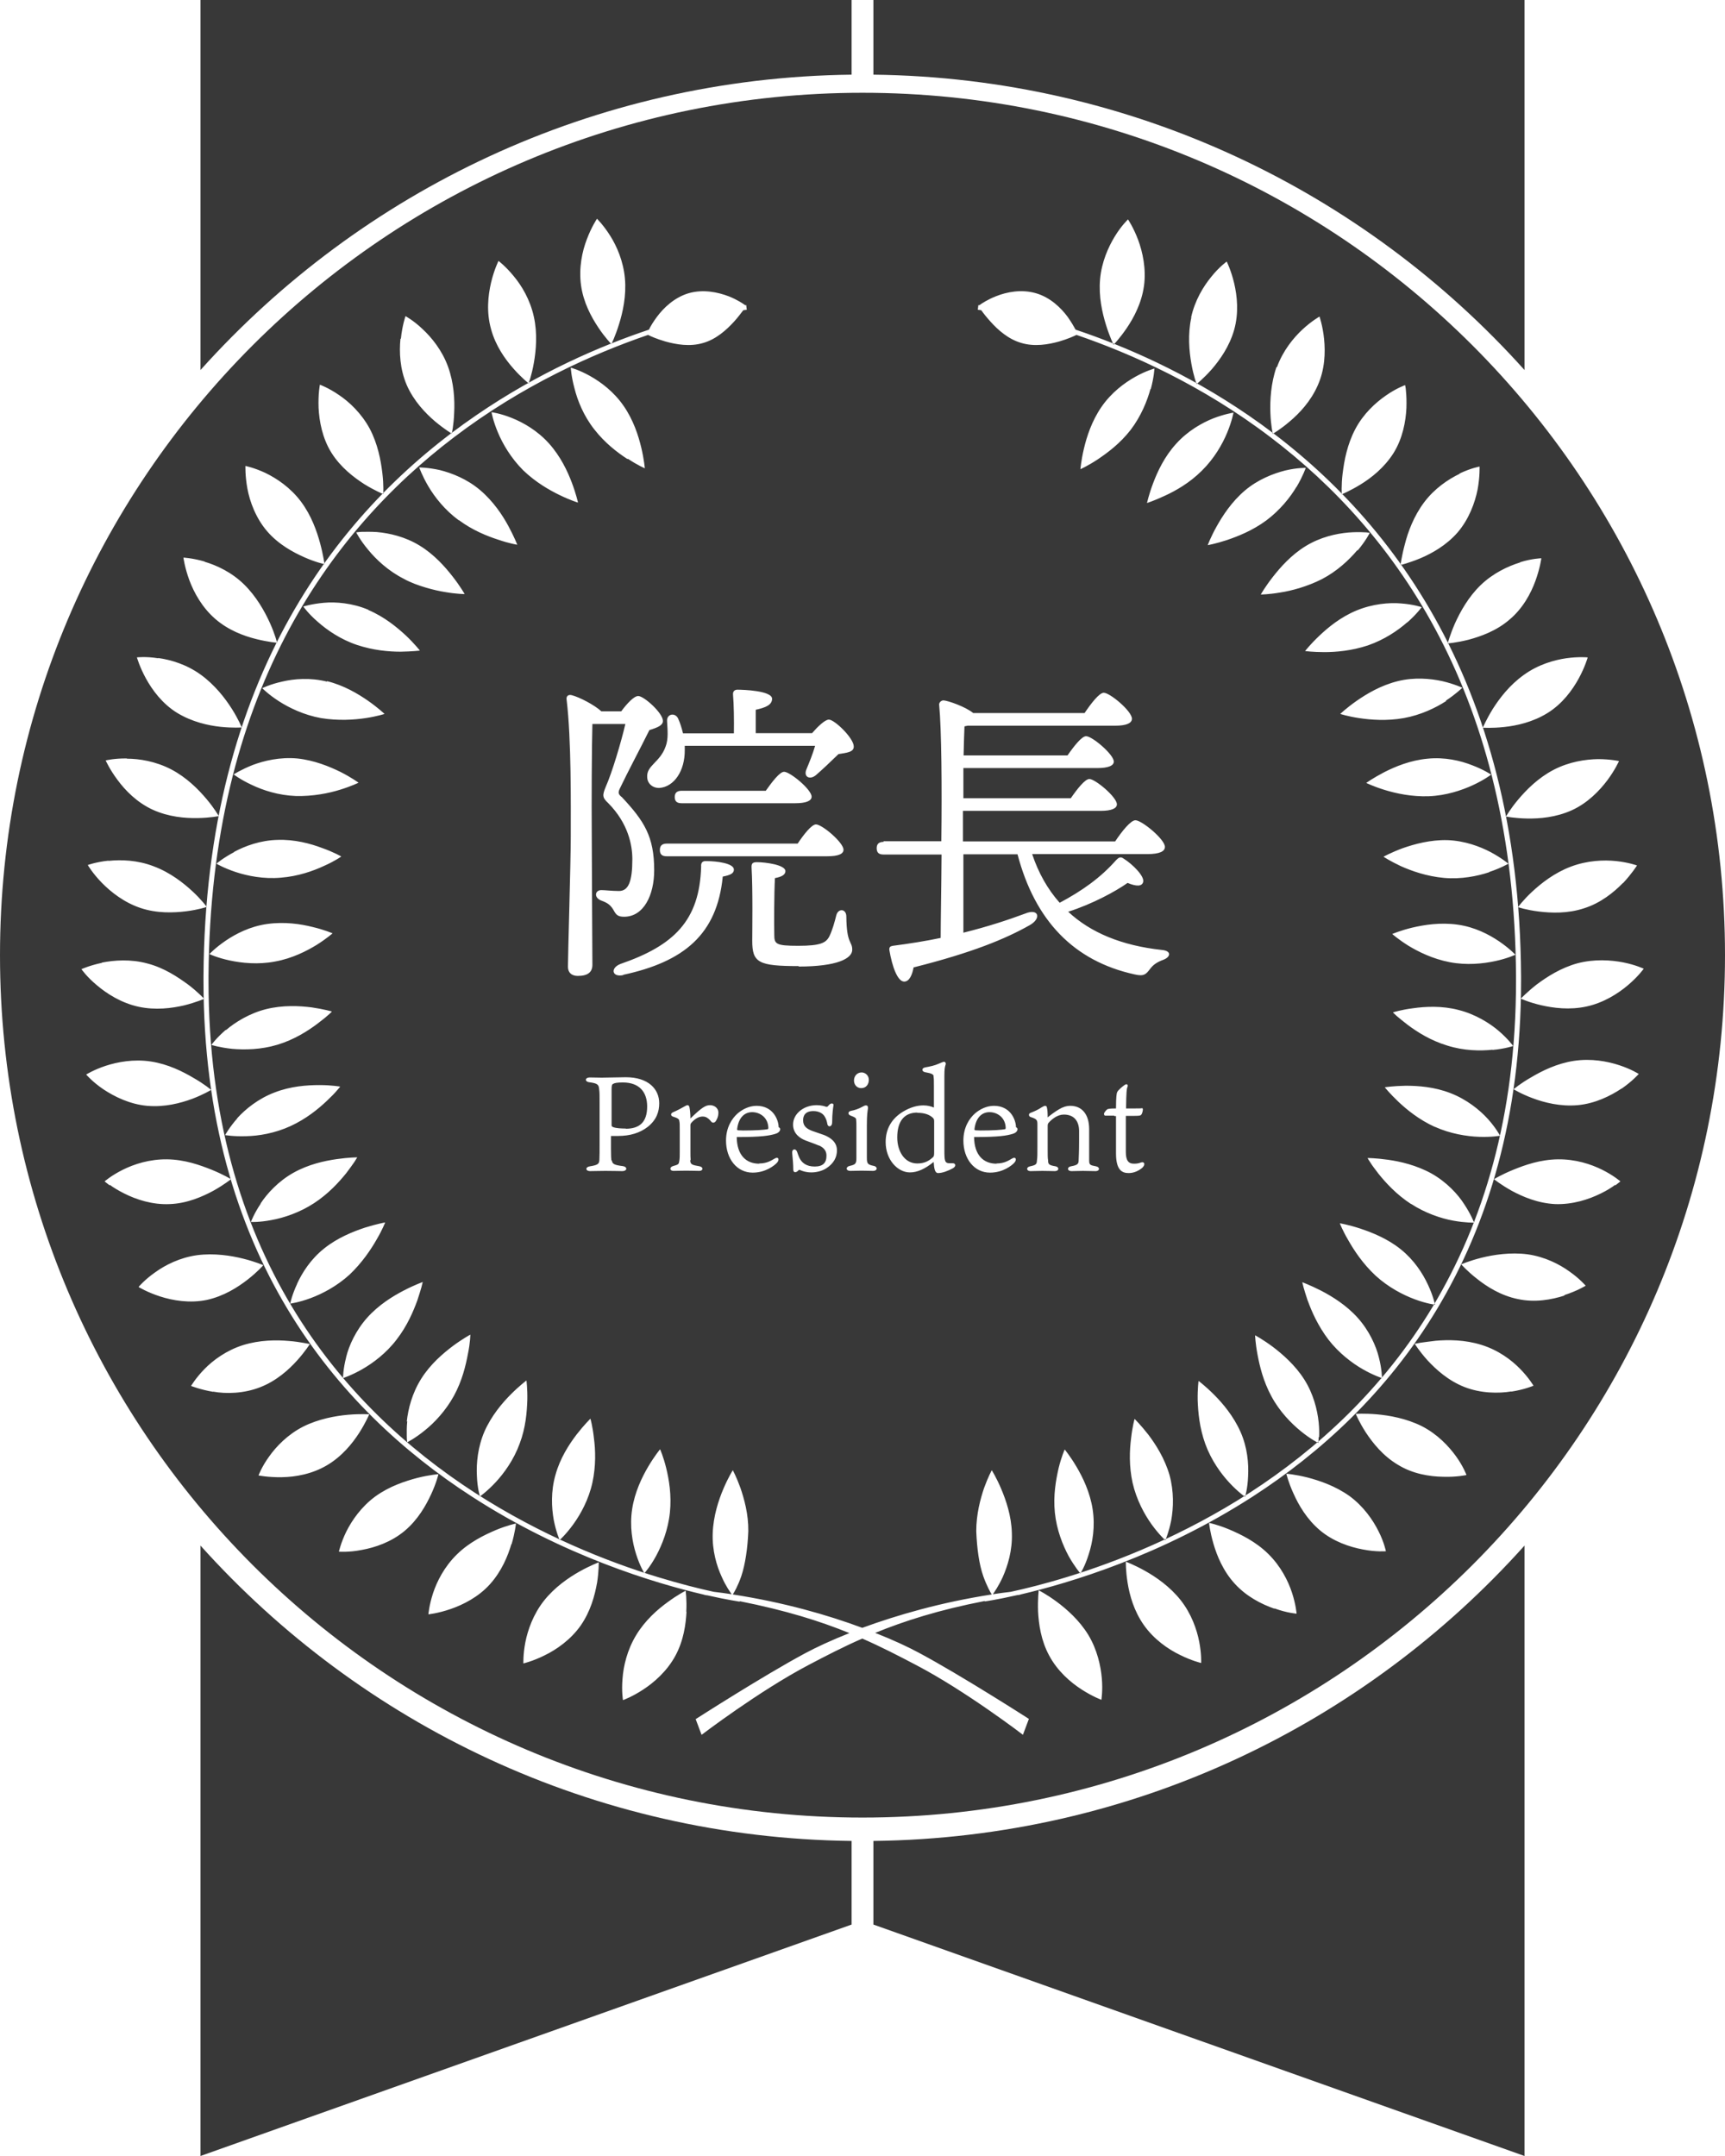
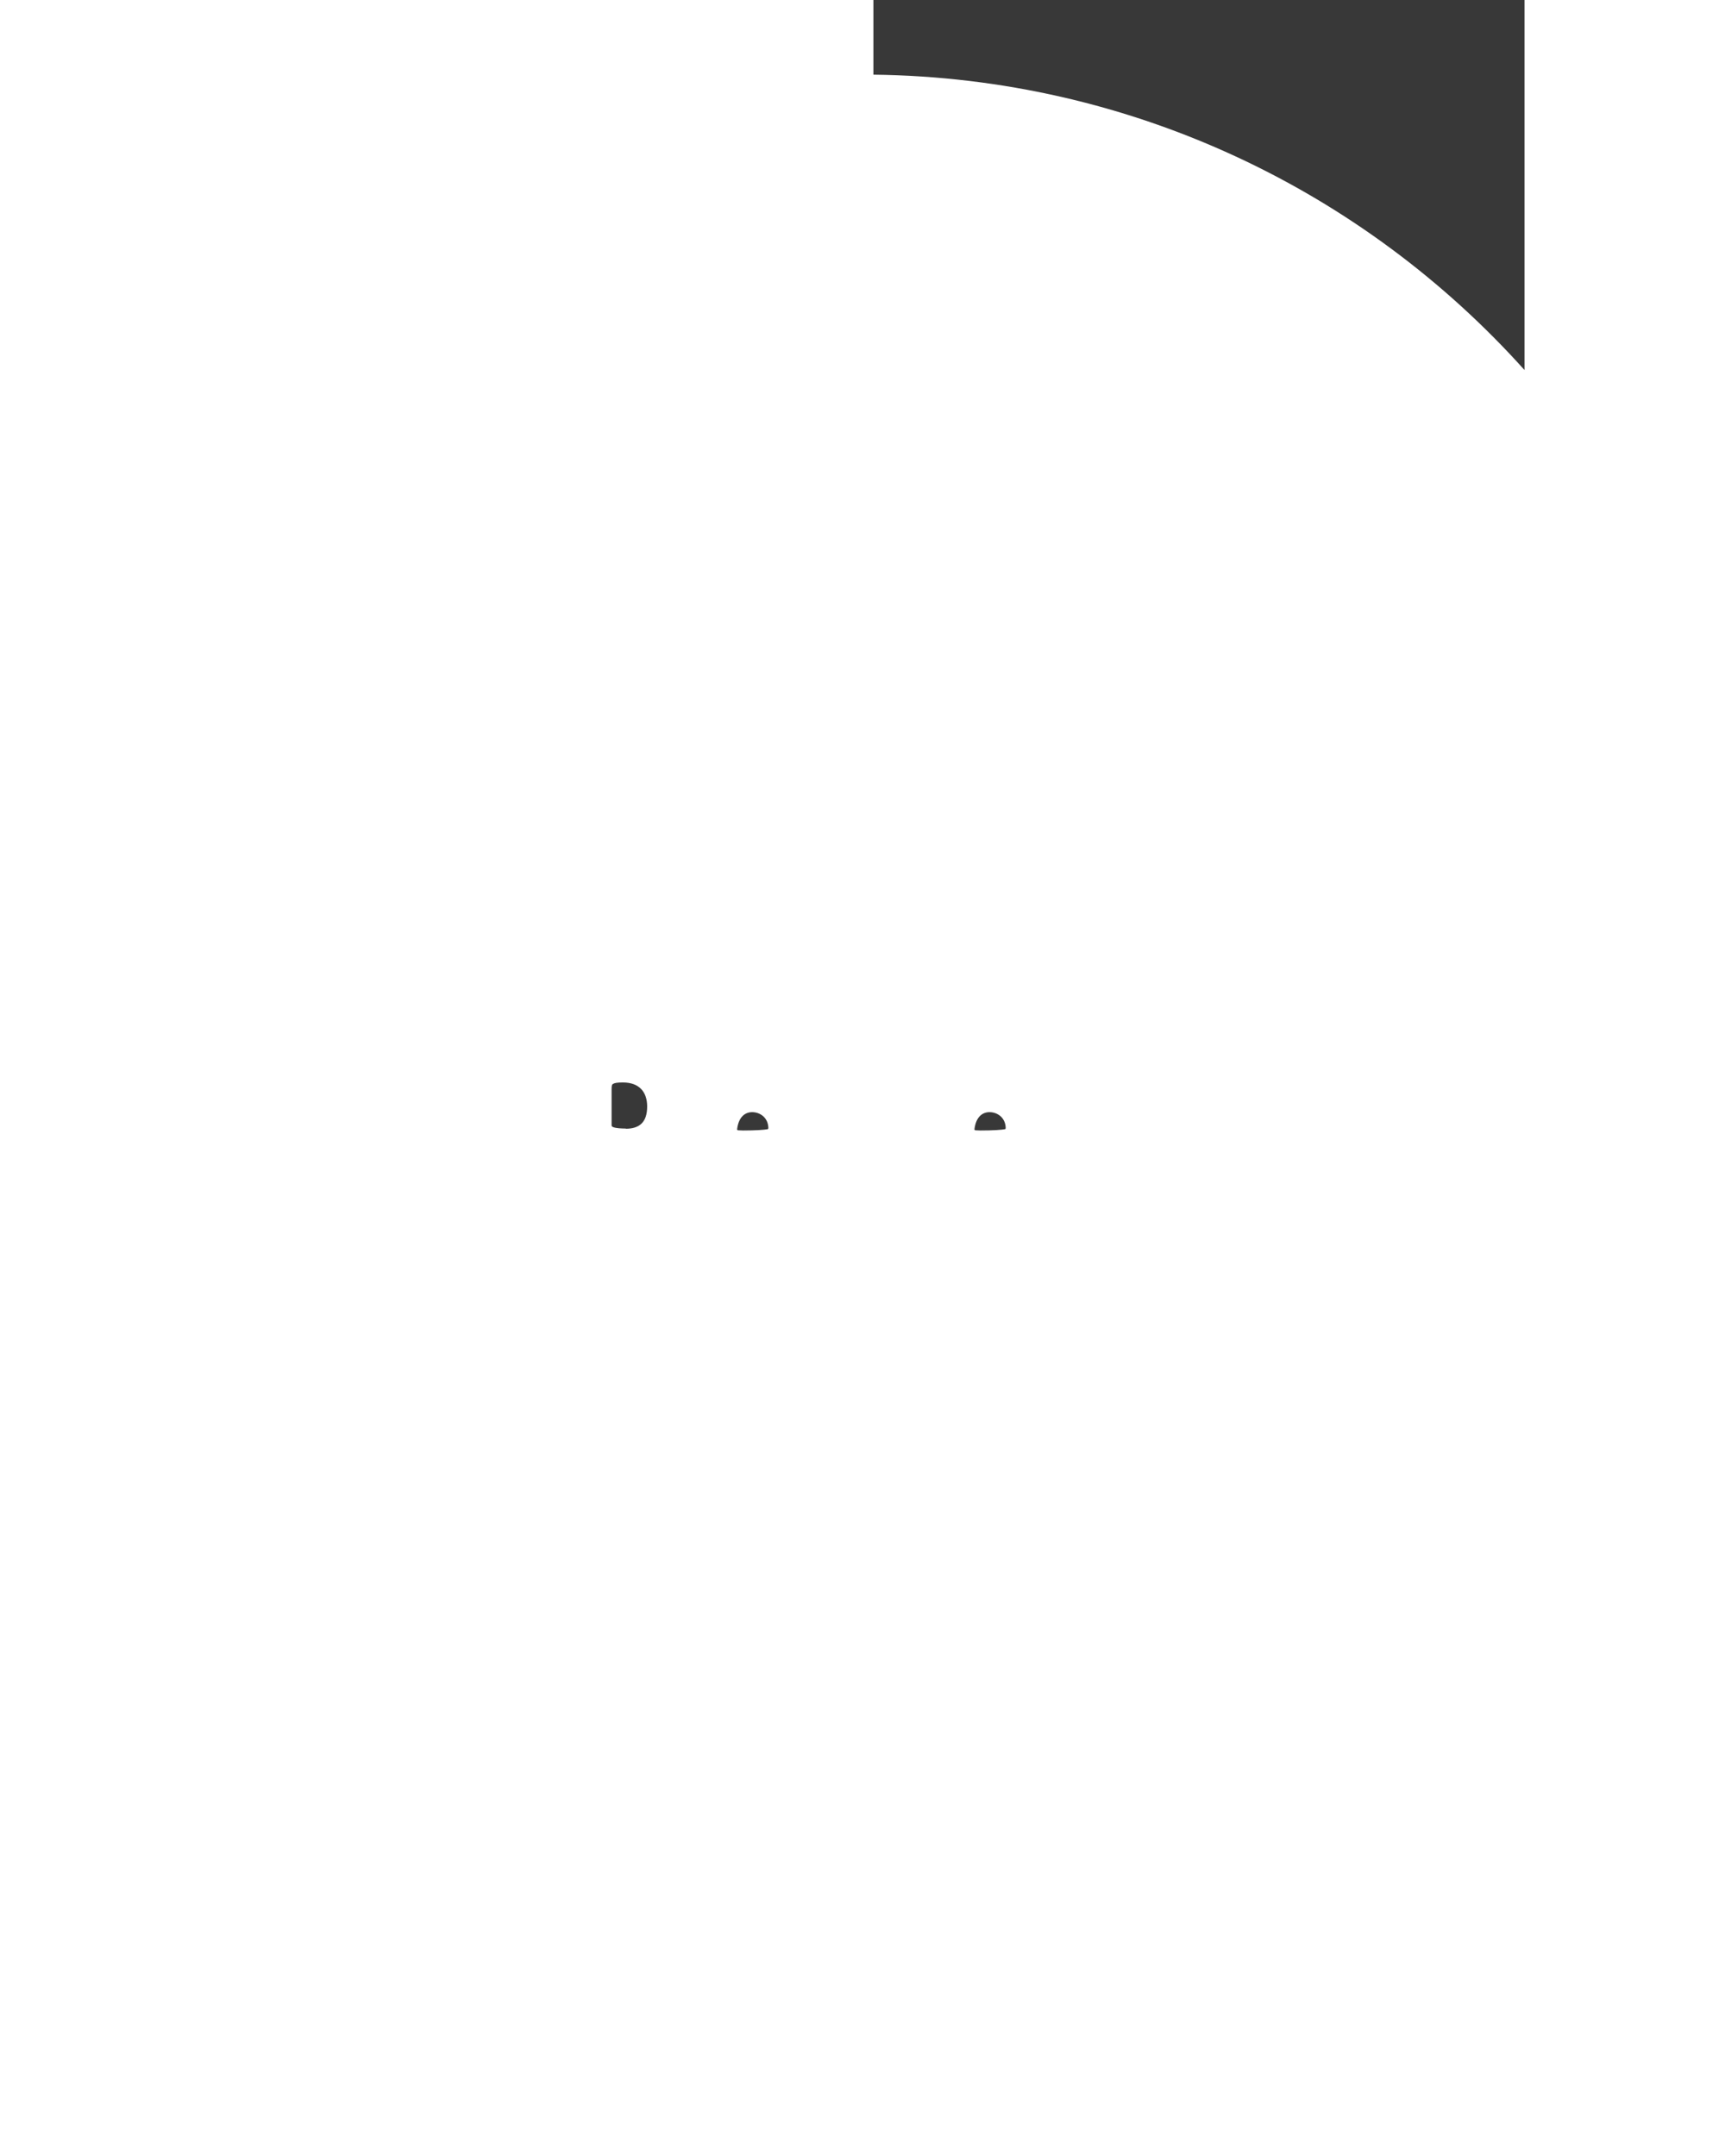
<svg xmlns="http://www.w3.org/2000/svg" width="76" height="95" viewBox="0 0 76 95" fill="none">
  <g clip-path="url(#clip0_15923_970)">
-     <path d="M38.48 81.118V84.802L67.168 95V68.102C60.097 75.99 49.88 80.983 38.48 81.118Z" fill="#383838" />
    <path d="M67.168 16.306V0H38.48V3.29C49.871 3.425 60.097 8.427 67.168 16.306Z" fill="#383838" />
-     <path d="M8.832 68.102V95L37.52 84.802V81.118C26.129 80.983 15.903 75.981 8.832 68.102Z" fill="#383838" />
-     <path d="M37.52 3.29V0H8.832V16.306C15.903 8.418 26.129 3.425 37.52 3.29Z" fill="#383838" />
    <path d="M27.561 49.736C28.167 49.736 28.513 49.457 28.513 48.755C28.513 48.13 28.177 47.697 27.446 47.697C27.195 47.697 27.08 47.716 27.003 47.764C26.955 47.793 26.945 47.851 26.945 48.024V49.563C26.945 49.621 26.955 49.64 27.003 49.659C27.128 49.717 27.398 49.727 27.571 49.727L27.561 49.736Z" fill="#383838" />
-     <path d="M40.416 49.024C39.849 49.024 39.531 49.39 39.531 50.121C39.531 50.727 39.849 51.266 40.416 51.266C40.734 51.266 40.936 51.151 41.119 50.977C41.148 50.939 41.157 50.891 41.157 50.775V49.409C41.157 49.332 41.148 49.294 41.08 49.236C40.955 49.13 40.763 49.034 40.416 49.034V49.024Z" fill="#383838" />
    <path d="M43.597 49.005C43.28 49.005 43.001 49.217 42.934 49.746C42.934 49.785 42.934 49.794 42.972 49.804C43.011 49.804 43.126 49.813 43.193 49.813C43.751 49.813 44.136 49.785 44.28 49.756C44.309 49.746 44.309 49.717 44.309 49.688C44.29 49.227 43.925 49.005 43.597 49.005Z" fill="#383838" />
    <path d="M33.14 49.005C32.823 49.005 32.544 49.217 32.477 49.746C32.477 49.785 32.477 49.794 32.515 49.804C32.553 49.804 32.669 49.813 32.736 49.813C33.294 49.813 33.679 49.785 33.823 49.756C33.852 49.746 33.852 49.717 33.852 49.688C33.833 49.227 33.468 49.005 33.14 49.005Z" fill="#383838" />
-     <path d="M38 4.088C17.009 4.088 0 21.107 0 42.088C0 63.07 17.009 80.088 38 80.088C58.991 80.088 76 63.08 76 42.088C76 21.097 58.991 4.088 38 4.088ZM72.412 42.694C72.412 42.694 72.181 43.022 71.729 43.406C71.286 43.782 70.651 44.186 69.901 44.349C69.15 44.513 68.429 44.416 67.89 44.291C67.351 44.166 67.005 44.003 67.005 44.003C67.005 44.003 67.265 43.724 67.707 43.377C68.159 43.041 68.766 42.646 69.506 42.444C70.247 42.252 70.969 42.3 71.517 42.406C72.056 42.512 72.421 42.685 72.421 42.685L72.412 42.694ZM71.507 38.904C71.103 39.318 70.526 39.789 69.795 40.02C69.073 40.261 68.342 40.232 67.794 40.164C67.246 40.097 66.88 39.972 66.88 39.972C66.88 39.972 67.101 39.664 67.505 39.289C67.909 38.914 68.496 38.452 69.218 38.183C69.939 37.913 70.661 37.884 71.209 37.942C71.757 38 72.123 38.135 72.123 38.135C72.123 38.135 71.902 38.49 71.507 38.914V38.904ZM71.334 33.526C71.334 33.526 71.161 33.921 70.815 34.383C70.468 34.844 69.949 35.383 69.256 35.7C68.554 36.018 67.832 36.076 67.284 36.066C66.736 36.056 66.351 35.98 66.351 35.98C66.351 35.98 66.534 35.652 66.89 35.229C67.246 34.806 67.765 34.277 68.448 33.921C69.131 33.565 69.853 33.459 70.401 33.449C70.949 33.449 71.334 33.536 71.334 33.536V33.526ZM69.949 28.976C69.949 28.976 69.833 29.39 69.554 29.899C69.275 30.409 68.833 31.015 68.179 31.419C67.525 31.824 66.813 31.977 66.264 32.035C65.716 32.093 65.331 32.064 65.331 32.064C65.331 32.064 65.475 31.718 65.764 31.246C66.062 30.775 66.505 30.188 67.14 29.736C67.765 29.284 68.467 29.082 69.006 29.005C69.554 28.928 69.939 28.966 69.939 28.966L69.949 28.976ZM66.976 24.772C67.505 24.608 67.909 24.599 67.909 24.599C67.909 24.599 67.852 25.032 67.65 25.59C67.448 26.148 67.092 26.811 66.505 27.302C65.928 27.802 65.235 28.043 64.706 28.187C64.167 28.322 63.782 28.351 63.782 28.351C63.782 28.351 63.879 27.985 64.1 27.475C64.331 26.965 64.687 26.311 65.235 25.782C65.783 25.253 66.447 24.945 66.976 24.782V24.772ZM64.302 20.866C64.802 20.626 65.187 20.558 65.187 20.558C65.187 20.558 65.206 20.991 65.1 21.568C64.985 22.146 64.725 22.867 64.225 23.454C63.725 24.031 63.08 24.387 62.58 24.599C62.07 24.81 61.704 24.897 61.704 24.897C61.704 24.897 61.752 24.512 61.897 23.973C62.031 23.444 62.282 22.752 62.743 22.136C63.205 21.52 63.811 21.116 64.311 20.876L64.302 20.866ZM59.155 20.857C59.222 20.299 59.357 19.577 59.713 18.904C60.069 18.23 60.608 17.739 61.069 17.422C61.522 17.105 61.906 16.97 61.906 16.97C61.906 16.97 61.935 17.076 61.945 17.249C61.964 17.432 61.974 17.682 61.964 17.98C61.935 18.567 61.8 19.317 61.397 19.962C60.992 20.606 60.415 21.058 59.944 21.347C59.472 21.636 59.117 21.78 59.117 21.78C59.117 21.78 59.088 21.405 59.155 20.847V20.857ZM56.259 16.181C56.519 15.46 56.981 14.892 57.385 14.517C57.789 14.142 58.135 13.949 58.135 13.949C58.135 13.949 58.279 14.363 58.337 14.94C58.395 15.527 58.376 16.268 58.058 16.98C57.75 17.682 57.25 18.211 56.827 18.567C56.413 18.923 56.077 19.115 56.077 19.115C56.077 19.115 55.99 18.75 55.971 18.192C55.951 17.643 55.99 16.893 56.24 16.171L56.259 16.181ZM52.478 13.988C52.642 13.237 53.017 12.621 53.373 12.189C53.719 11.756 54.047 11.525 54.047 11.525C54.047 11.525 54.239 11.91 54.374 12.477C54.508 13.045 54.585 13.786 54.374 14.536C54.162 15.277 53.739 15.864 53.383 16.277C53.017 16.691 52.719 16.922 52.719 16.922C52.719 16.922 52.584 16.566 52.488 16.017C52.392 15.469 52.325 14.728 52.488 13.988H52.478ZM48.467 12.304C48.534 11.544 48.832 10.88 49.121 10.409C49.41 9.937 49.698 9.668 49.698 9.668C49.698 9.668 49.939 10.024 50.141 10.563C50.343 11.101 50.506 11.852 50.401 12.602C50.295 13.362 49.948 14.007 49.641 14.459C49.333 14.911 49.063 15.19 49.063 15.19C49.063 15.19 48.89 14.844 48.727 14.315C48.563 13.786 48.4 13.064 48.467 12.304ZM38.923 37.067H41.473C41.502 34.71 41.483 32.131 41.377 31.054C41.367 30.958 41.463 30.861 41.569 30.861C41.761 30.871 42.541 31.14 42.877 31.419H47.784C48.063 31.006 48.428 30.525 48.63 30.525C48.9 30.525 49.871 31.333 49.871 31.67C49.871 31.862 49.631 31.977 49.131 31.977H42.627L42.493 32.006C42.483 32.276 42.464 32.747 42.454 33.286H47.033C47.312 32.882 47.659 32.439 47.851 32.439C48.12 32.439 49.063 33.238 49.073 33.555C49.073 33.738 48.832 33.844 48.332 33.844H42.445V35.171H47.178C47.457 34.767 47.803 34.325 47.995 34.325C48.255 34.325 49.208 35.123 49.208 35.441C49.208 35.624 48.967 35.729 48.486 35.729H42.425V37.076H49.131C49.419 36.643 49.814 36.143 50.025 36.143C50.304 36.143 51.324 36.98 51.324 37.317C51.324 37.509 51.103 37.634 50.545 37.634H45.475C45.754 38.471 46.158 39.183 46.687 39.779C47.659 39.26 48.486 38.683 49.179 37.894C49.275 37.798 49.361 37.73 49.496 37.827C49.9 38.077 50.449 38.625 50.362 38.875C50.304 39.058 50.073 39.068 49.679 38.904C49.15 39.279 48.12 39.837 47.062 40.174C48.053 41.097 49.419 41.665 51.189 41.858C51.622 41.896 51.584 42.165 51.257 42.29C50.939 42.406 50.795 42.531 50.67 42.694C50.487 42.935 50.401 43.031 49.987 42.935C47.312 42.348 45.6 40.568 44.83 37.644H42.445V41.097C43.532 40.828 44.426 40.53 45.177 40.251C45.764 40.01 45.898 40.472 45.359 40.77C44.301 41.367 42.849 41.973 40.251 42.627C40.193 42.945 40.068 43.252 39.837 43.252C39.549 43.252 39.308 42.608 39.183 41.858C39.174 41.732 39.222 41.694 39.337 41.675C40.088 41.578 40.8 41.463 41.444 41.328C41.444 40.617 41.473 39.221 41.483 37.653H38.933C38.75 37.653 38.625 37.596 38.625 37.374C38.625 37.163 38.75 37.096 38.933 37.096L38.923 37.067ZM57.616 57.317C57.539 57.077 57.471 56.875 57.433 56.73C57.394 56.586 57.375 56.499 57.375 56.499C57.375 56.499 57.721 56.625 58.212 56.875C58.693 57.125 59.319 57.51 59.819 58.068C60.319 58.626 60.627 59.299 60.752 59.819C60.887 60.338 60.887 60.723 60.887 60.723C60.887 60.723 60.521 60.607 60.05 60.338C59.578 60.069 58.991 59.626 58.53 59.03C58.068 58.424 57.789 57.789 57.616 57.308V57.317ZM58.097 63.32C58.097 63.484 58.078 63.58 58.078 63.58C58.078 63.58 57.731 63.407 57.308 63.06C56.885 62.714 56.375 62.195 56.019 61.531C55.653 60.858 55.499 60.194 55.403 59.684C55.307 59.174 55.297 58.837 55.297 58.837C55.297 58.837 55.624 59.01 56.067 59.337C56.5 59.665 57.058 60.146 57.462 60.781C57.866 61.416 58.039 62.118 58.097 62.666C58.126 62.945 58.126 63.166 58.116 63.33L58.097 63.32ZM60.598 56.201C60.05 55.691 59.655 55.095 59.405 54.652C59.145 54.21 59.03 53.902 59.03 53.902C59.03 53.902 59.395 53.96 59.925 54.133C60.444 54.306 61.127 54.575 61.714 55.047C62.301 55.518 62.686 56.115 62.916 56.615C63.147 57.106 63.224 57.49 63.224 57.49C63.224 57.49 62.84 57.442 62.33 57.25C61.81 57.057 61.166 56.721 60.608 56.211L60.598 56.201ZM62.157 53.046C61.522 52.632 61.05 52.113 60.733 51.718C60.579 51.516 60.454 51.353 60.377 51.228C60.29 51.103 60.252 51.026 60.252 51.026C60.252 51.026 60.617 51.026 61.156 51.103C61.695 51.179 62.407 51.343 63.07 51.709C63.734 52.084 64.234 52.623 64.513 53.065C64.812 53.517 64.946 53.873 64.946 53.873C64.946 53.873 64.561 53.883 64.032 53.787C63.494 53.69 62.801 53.459 62.166 53.046H62.157ZM63.205 49.65C62.512 49.332 61.974 48.89 61.608 48.544C61.425 48.37 61.271 48.207 61.166 48.091C61.06 47.976 61.012 47.909 61.012 47.909C61.012 47.909 61.377 47.851 61.926 47.841C62.474 47.841 63.195 47.889 63.907 48.168C64.61 48.438 65.187 48.9 65.552 49.304C65.908 49.698 66.091 50.044 66.091 50.044C66.091 50.044 65.716 50.112 65.168 50.092C64.619 50.073 63.898 49.958 63.215 49.65H63.205ZM65.764 46.254C65.216 46.312 64.494 46.302 63.763 46.071C63.032 45.85 62.445 45.475 62.031 45.167C61.829 45.013 61.656 44.869 61.541 44.772C61.425 44.667 61.368 44.609 61.368 44.609C61.368 44.609 61.724 44.493 62.262 44.426C62.801 44.349 63.532 44.311 64.263 44.503C64.994 44.686 65.629 45.08 66.033 45.427C66.438 45.773 66.668 46.09 66.668 46.09C66.668 46.09 66.303 46.215 65.754 46.264L65.764 46.254ZM65.879 42.348C65.341 42.464 64.619 42.541 63.869 42.396C63.118 42.252 62.483 41.934 62.041 41.665C61.599 41.386 61.339 41.155 61.339 41.155C61.339 41.155 61.695 41.001 62.214 40.876C62.743 40.751 63.455 40.636 64.215 40.742C64.975 40.847 65.6 41.175 66.053 41.482C66.505 41.79 66.765 42.069 66.765 42.069C66.765 42.069 66.418 42.233 65.879 42.348ZM65.61 38.433C65.091 38.606 64.379 38.75 63.619 38.683C62.859 38.615 62.185 38.375 61.714 38.163C61.242 37.942 60.954 37.75 60.954 37.75C60.954 37.75 61.281 37.567 61.8 37.374C62.32 37.192 63.022 36.999 63.773 37.019C64.533 37.047 65.197 37.297 65.677 37.548C66.159 37.807 66.457 38.057 66.457 38.057C66.457 38.057 66.13 38.25 65.61 38.423V38.433ZM64.898 34.594C64.398 34.825 63.705 35.056 62.955 35.085C62.205 35.114 61.502 34.96 61.002 34.806C60.502 34.652 60.194 34.498 60.194 34.498C60.194 34.498 60.502 34.277 60.983 34.027C61.473 33.776 62.147 33.498 62.897 33.43C63.648 33.353 64.35 33.517 64.86 33.719C65.37 33.911 65.697 34.132 65.697 34.132C65.697 34.132 65.398 34.363 64.898 34.594ZM63.715 30.89C63.253 31.189 62.599 31.506 61.849 31.641C61.098 31.776 60.386 31.718 59.877 31.641C59.367 31.564 59.049 31.458 59.049 31.458C59.049 31.458 59.319 31.198 59.771 30.881C60.213 30.573 60.839 30.198 61.579 30.015C62.31 29.832 63.022 29.899 63.551 30.015C64.081 30.14 64.427 30.304 64.427 30.304C64.427 30.304 64.157 30.573 63.705 30.871L63.715 30.89ZM62.002 27.418C61.589 27.783 60.992 28.187 60.271 28.437C59.549 28.678 58.847 28.735 58.347 28.735C57.847 28.735 57.5 28.687 57.5 28.687C57.5 28.687 57.721 28.399 58.116 28.024C58.51 27.648 59.068 27.187 59.771 26.898C60.473 26.609 61.204 26.542 61.733 26.59C62.272 26.629 62.638 26.754 62.638 26.754C62.638 26.754 62.416 27.061 62.002 27.427V27.418ZM59.8 24.243C59.444 24.666 58.914 25.166 58.251 25.513C57.914 25.686 57.577 25.811 57.269 25.907C56.952 26.003 56.654 26.071 56.394 26.109C55.884 26.196 55.547 26.196 55.547 26.196C55.547 26.196 55.73 25.869 56.067 25.436C56.404 25.003 56.885 24.454 57.529 24.06C58.174 23.666 58.866 23.512 59.415 23.464C59.684 23.444 59.915 23.444 60.088 23.454C60.252 23.454 60.348 23.483 60.348 23.483C60.348 23.483 60.175 23.829 59.819 24.252L59.8 24.243ZM57.125 21.443C56.846 21.915 56.394 22.482 55.788 22.934C55.172 23.387 54.528 23.637 54.047 23.8C53.546 23.964 53.21 24.021 53.21 24.021C53.21 24.021 53.335 23.675 53.604 23.194C53.873 22.713 54.268 22.107 54.845 21.616C55.422 21.126 56.096 20.866 56.625 20.731C57.154 20.606 57.529 20.616 57.529 20.616C57.529 20.616 57.404 20.982 57.125 21.453V21.443ZM54.989 65.042C54.97 65.591 54.855 65.956 54.855 65.956C54.855 65.956 54.537 65.735 54.162 65.331C53.787 64.927 53.364 64.34 53.104 63.628C52.844 62.907 52.786 62.224 52.767 61.704C52.758 61.185 52.806 60.848 52.806 60.848C52.806 60.848 53.104 61.069 53.489 61.454C53.873 61.839 54.345 62.397 54.653 63.089C54.961 63.782 55.018 64.494 54.989 65.042ZM54.066 19.067C53.854 19.577 53.498 20.202 52.95 20.741C52.411 21.28 51.795 21.626 51.334 21.838C50.862 22.059 50.535 22.165 50.535 22.165C50.535 22.165 50.612 21.799 50.805 21.289C50.997 20.779 51.305 20.116 51.815 19.558C52.325 18.99 52.95 18.634 53.46 18.432C53.96 18.24 54.345 18.182 54.345 18.182C54.345 18.182 54.278 18.557 54.066 19.067ZM49.092 49.159C48.823 49.159 48.746 49.159 48.698 49.159C48.659 49.159 48.64 49.121 48.64 49.082C48.64 49.015 48.765 48.88 48.803 48.871C48.842 48.861 48.89 48.842 49.169 48.842C49.169 48.313 49.198 48.178 49.217 48.13C49.256 48.034 49.458 47.87 49.554 47.803C49.66 47.736 49.718 47.803 49.669 47.909C49.641 47.976 49.621 48.111 49.612 48.842H49.987C50.121 48.842 50.275 48.842 50.304 48.832C50.343 48.832 50.352 48.842 50.352 48.89C50.352 48.938 50.324 49.092 50.266 49.13C50.247 49.159 50.179 49.169 49.91 49.169H49.602V50.756C49.602 51.122 49.708 51.276 49.958 51.276C50.112 51.276 50.17 51.257 50.285 51.218C50.41 51.179 50.487 51.305 50.324 51.459C50.16 51.593 49.958 51.689 49.727 51.689C49.438 51.689 49.169 51.564 49.169 50.824V49.178H49.092V49.159ZM49.833 63.378C49.891 62.858 49.987 62.522 49.987 62.522C49.987 62.522 50.256 62.782 50.593 63.215C50.92 63.647 51.314 64.263 51.526 64.994C51.728 65.725 51.699 66.447 51.603 66.986C51.497 67.515 51.343 67.871 51.343 67.871C51.343 67.871 51.055 67.611 50.737 67.168C50.42 66.726 50.073 66.091 49.9 65.341C49.737 64.6 49.766 63.898 49.833 63.378ZM50.689 17.133C50.545 17.663 50.275 18.336 49.814 18.942C49.342 19.548 48.794 19.952 48.351 20.25C47.909 20.539 47.601 20.674 47.601 20.674C47.601 20.674 47.63 20.299 47.755 19.769C47.88 19.24 48.101 18.548 48.534 17.922C48.967 17.297 49.535 16.874 50.016 16.604C50.497 16.335 50.862 16.239 50.862 16.239C50.862 16.239 50.843 16.624 50.699 17.153L50.689 17.133ZM47.717 51.593C47.562 51.593 47.332 51.603 47.216 51.603C47.005 51.603 47.005 51.42 47.187 51.391C47.505 51.333 47.524 51.276 47.524 51.083C47.524 50.968 47.543 50.824 47.543 50.246V49.842C47.543 49.4 47.322 49.111 46.87 49.111C46.591 49.111 46.341 49.313 46.197 49.477C46.168 49.515 46.158 49.544 46.158 49.631V50.65C46.158 50.881 46.158 51.026 46.177 51.131C46.177 51.295 46.206 51.343 46.504 51.391C46.678 51.42 46.668 51.603 46.475 51.603C46.341 51.603 46.148 51.593 45.927 51.593C45.725 51.593 45.562 51.603 45.408 51.603C45.206 51.603 45.206 51.42 45.388 51.391C45.658 51.333 45.677 51.295 45.687 51.122C45.706 50.987 45.706 50.881 45.706 50.564V49.535C45.706 49.352 45.677 49.304 45.398 49.217C45.311 49.178 45.311 49.063 45.408 49.034C45.6 48.957 45.735 48.9 45.889 48.794C45.966 48.755 46.004 48.726 46.042 48.726C46.1 48.726 46.12 48.755 46.129 48.823C46.148 48.909 46.158 49.025 46.158 49.236C46.235 49.169 46.485 48.977 46.658 48.88C46.812 48.784 46.985 48.726 47.158 48.726C47.659 48.726 47.986 49.092 47.986 49.756V51.131C47.986 51.324 48.024 51.343 48.284 51.391C48.467 51.42 48.467 51.603 48.265 51.603C48.063 51.603 47.909 51.593 47.707 51.593H47.717ZM47.967 68.486C47.803 69.016 47.601 69.333 47.601 69.333C47.601 69.333 47.351 69.044 47.081 68.563C46.822 68.082 46.552 67.409 46.475 66.649C46.398 65.889 46.523 65.206 46.639 64.696C46.764 64.186 46.908 63.869 46.908 63.869C46.908 63.869 47.149 64.157 47.428 64.629C47.707 65.1 48.024 65.754 48.14 66.505C48.255 67.265 48.14 67.957 47.967 68.486ZM43.907 51.266C44.263 51.266 44.455 51.122 44.58 51.054C44.763 50.939 44.821 51.112 44.667 51.257C44.58 51.343 44.205 51.67 43.618 51.67C42.926 51.67 42.445 51.064 42.445 50.256C42.445 49.679 42.704 49.284 42.954 49.063C43.166 48.88 43.464 48.726 43.791 48.726C44.494 48.726 44.753 49.304 44.763 49.669C44.801 49.688 44.83 49.708 44.83 49.756C44.83 49.861 44.715 49.938 44.599 49.967C44.359 50.035 44.051 50.102 42.916 50.102C42.926 50.901 43.33 51.276 43.907 51.276V51.266ZM41.136 47.428C41.127 47.331 41.03 47.293 40.761 47.245C40.597 47.216 40.597 47.062 40.761 47.033C40.973 46.995 41.194 46.947 41.358 46.87C41.463 46.822 41.569 46.783 41.598 46.783C41.617 46.783 41.685 46.822 41.665 46.898C41.627 47.014 41.608 47.11 41.608 47.408V50.65C41.608 51.151 41.617 51.257 41.848 51.257C41.877 51.257 41.944 51.257 41.983 51.257C42.098 51.257 42.146 51.382 41.983 51.478C41.771 51.593 41.521 51.689 41.329 51.689C41.194 51.689 41.155 51.507 41.136 51.199C40.751 51.507 40.424 51.66 40.088 51.66C39.549 51.66 39.02 51.103 39.02 50.323C39.02 49.746 39.279 49.294 39.78 48.986C40.117 48.784 40.415 48.707 40.684 48.707C40.857 48.707 41.021 48.746 41.146 48.803V47.822C41.146 47.591 41.146 47.514 41.127 47.418L41.136 47.428ZM38.462 51.593C38.308 51.593 38.173 51.584 37.952 51.584C37.788 51.584 37.567 51.593 37.461 51.593C37.259 51.593 37.25 51.41 37.442 51.372C37.702 51.314 37.731 51.266 37.731 51.016V49.631C37.731 49.506 37.731 49.429 37.721 49.361C37.721 49.265 37.702 49.246 37.461 49.15C37.355 49.111 37.346 48.977 37.49 48.948C37.654 48.919 37.827 48.861 38 48.765C38.058 48.736 38.096 48.707 38.154 48.707C38.212 48.707 38.25 48.746 38.24 48.842C38.221 48.986 38.192 49.092 38.192 49.602V50.987C38.192 51.266 38.212 51.314 38.491 51.372C38.673 51.401 38.673 51.593 38.462 51.593ZM36.076 50.477C35.903 50.4 35.672 50.323 35.499 50.256C35.268 50.169 34.941 49.967 34.941 49.554C34.941 49.323 35.047 49.102 35.268 48.928C35.508 48.746 35.778 48.697 35.989 48.697C36.163 48.697 36.355 48.746 36.384 48.765C36.422 48.775 36.432 48.765 36.451 48.765C36.49 48.736 36.519 48.688 36.557 48.659C36.624 48.601 36.74 48.611 36.721 48.707C36.711 48.765 36.663 49.063 36.663 49.458C36.663 49.66 36.48 49.688 36.451 49.525C36.432 49.429 36.413 49.332 36.345 49.217C36.259 49.053 36.066 48.957 35.835 48.957C35.48 48.957 35.383 49.159 35.383 49.361C35.383 49.64 35.566 49.746 35.787 49.833L36.316 50.016C36.595 50.131 36.874 50.323 36.874 50.689C36.874 50.987 36.74 51.266 36.393 51.487C36.191 51.612 35.941 51.66 35.749 51.66C35.499 51.66 35.335 51.593 35.268 51.564C35.229 51.545 35.2 51.535 35.162 51.584C35.095 51.66 34.95 51.699 34.95 51.535C34.95 51.324 34.931 51.103 34.902 50.804C34.883 50.621 35.066 50.583 35.123 50.766C35.133 50.804 35.181 50.929 35.21 50.997C35.316 51.237 35.528 51.401 35.893 51.401C36.259 51.401 36.413 51.237 36.413 50.92C36.413 50.708 36.297 50.573 36.095 50.477H36.076ZM35.191 42.569C33.411 42.569 33.142 42.416 33.142 41.453C33.142 41.088 33.171 39.164 33.113 38.24C33.103 38.048 33.151 37.99 33.353 37.99C33.719 37.99 34.604 38.106 34.604 38.385C34.604 38.538 34.45 38.635 34.142 38.692C34.104 39.385 34.104 40.722 34.113 41.184C34.113 41.598 34.181 41.675 35.172 41.675C36.163 41.675 36.393 41.54 36.538 41.261C36.672 40.992 36.778 40.607 36.846 40.328C36.932 40.01 37.288 40.039 37.288 40.386C37.298 41.607 37.548 41.463 37.548 41.848C37.548 42.233 36.894 42.589 35.181 42.589L35.191 42.569ZM33.45 51.266C33.806 51.266 33.998 51.122 34.123 51.054C34.306 50.939 34.364 51.112 34.21 51.257C34.123 51.343 33.748 51.67 33.161 51.67C32.468 51.67 31.987 51.064 31.987 50.256C31.987 49.679 32.247 49.284 32.497 49.063C32.709 48.88 33.007 48.726 33.334 48.726C34.036 48.726 34.296 49.304 34.306 49.669C34.344 49.688 34.373 49.708 34.373 49.756C34.373 49.861 34.258 49.938 34.142 49.967C33.902 50.035 33.594 50.102 32.459 50.102C32.468 50.901 32.872 51.276 33.45 51.276V51.266ZM30.41 51.131C30.419 51.305 30.477 51.333 30.823 51.391C31.006 51.43 30.977 51.593 30.814 51.593C30.689 51.593 30.477 51.584 30.227 51.584C29.977 51.584 29.813 51.593 29.669 51.593C29.505 51.593 29.486 51.43 29.65 51.382C29.9 51.314 29.909 51.295 29.929 51.151C29.948 51.045 29.948 50.92 29.948 50.776V49.794C29.948 49.592 29.948 49.458 29.929 49.4C29.929 49.313 29.861 49.265 29.64 49.198C29.544 49.159 29.544 49.063 29.64 49.015C29.823 48.938 30.025 48.832 30.188 48.736C30.227 48.717 30.256 48.697 30.294 48.697C30.342 48.697 30.371 48.746 30.381 48.813C30.4 48.9 30.419 49.121 30.419 49.284C30.919 48.794 31.093 48.697 31.285 48.697C31.439 48.697 31.651 48.794 31.651 49.034C31.651 49.159 31.612 49.275 31.564 49.352C31.545 49.4 31.497 49.467 31.429 49.467C31.372 49.467 31.362 49.458 31.275 49.352C31.189 49.265 31.102 49.198 30.958 49.198C30.814 49.198 30.64 49.265 30.448 49.486C30.429 49.525 30.419 49.535 30.419 49.573V50.747C30.419 50.901 30.419 51.016 30.429 51.103L30.41 51.131ZM26.956 51.122C26.975 51.276 27.033 51.333 27.437 51.382C27.649 51.41 27.649 51.603 27.408 51.603C27.225 51.603 27.071 51.593 26.677 51.593C26.427 51.593 26.138 51.603 25.994 51.603C25.792 51.603 25.773 51.42 25.994 51.391C26.36 51.333 26.398 51.276 26.408 51.103C26.417 50.92 26.417 50.737 26.417 50.371V48.582C26.417 48.245 26.417 48.149 26.398 47.995C26.379 47.784 26.321 47.736 25.965 47.687C25.763 47.668 25.753 47.476 25.994 47.476C26.1 47.476 26.388 47.485 26.513 47.485C26.792 47.485 27.273 47.466 27.572 47.466C28.572 47.466 29.044 47.995 29.044 48.611C29.044 48.967 28.938 49.332 28.543 49.65C28.197 49.919 27.764 50.054 27.225 50.054C27.139 50.054 26.975 50.054 26.918 50.054V50.631C26.918 50.929 26.927 51.054 26.937 51.141L26.956 51.122ZM16.229 26.879C16.932 27.177 17.49 27.639 17.884 28.004C18.279 28.38 18.5 28.668 18.5 28.668C18.5 28.668 18.153 28.707 17.653 28.716C17.143 28.716 16.451 28.659 15.729 28.418C15.008 28.177 14.411 27.764 13.998 27.398C13.584 27.042 13.363 26.725 13.363 26.725C13.363 26.725 13.728 26.609 14.267 26.561C14.796 26.513 15.527 26.571 16.229 26.869V26.879ZM15.671 23.464C15.671 23.464 15.758 23.444 15.931 23.435C16.095 23.435 16.326 23.425 16.605 23.444C17.153 23.492 17.846 23.646 18.49 24.041C19.135 24.435 19.616 24.984 19.952 25.416C20.289 25.849 20.472 26.177 20.472 26.177C20.472 26.177 20.135 26.177 19.625 26.09C19.375 26.051 19.067 25.984 18.75 25.888C18.432 25.792 18.096 25.676 17.769 25.493C17.095 25.147 16.566 24.647 16.22 24.224C15.864 23.8 15.691 23.454 15.691 23.454L15.671 23.464ZM14.411 30.015C15.152 30.198 15.777 30.573 16.22 30.881C16.672 31.198 16.941 31.458 16.941 31.458C16.941 31.458 16.624 31.564 16.114 31.641C15.604 31.718 14.902 31.766 14.142 31.641C13.391 31.506 12.737 31.189 12.275 30.89C11.814 30.592 11.554 30.323 11.554 30.323C11.554 30.323 11.9 30.15 12.429 30.034C12.959 29.909 13.67 29.851 14.402 30.034L14.411 30.015ZM13.093 33.42C13.844 33.498 14.517 33.776 15.008 34.017C15.498 34.267 15.796 34.488 15.796 34.488C15.796 34.488 15.489 34.642 14.988 34.796C14.498 34.95 13.786 35.094 13.035 35.075C12.275 35.046 11.592 34.825 11.092 34.585C10.592 34.354 10.294 34.123 10.294 34.123C10.294 34.123 10.621 33.911 11.131 33.709C11.64 33.517 12.333 33.353 13.093 33.42ZM10.313 37.538C10.794 37.278 11.467 37.028 12.218 37.009C12.978 36.98 13.68 37.172 14.19 37.365C14.709 37.548 15.037 37.74 15.037 37.74C15.037 37.74 14.758 37.942 14.277 38.154C13.805 38.375 13.132 38.615 12.372 38.673C11.612 38.74 10.9 38.596 10.38 38.423C9.861 38.25 9.534 38.057 9.534 38.057C9.534 38.057 9.822 37.807 10.313 37.548V37.538ZM9.938 41.453C10.39 41.146 11.015 40.819 11.775 40.713C12.535 40.607 13.247 40.713 13.776 40.847C14.305 40.972 14.652 41.126 14.652 41.126C14.652 41.126 14.392 41.357 13.949 41.636C13.507 41.906 12.872 42.233 12.121 42.367C11.371 42.512 10.65 42.435 10.111 42.319C9.572 42.204 9.226 42.04 9.226 42.04C9.226 42.04 9.486 41.761 9.938 41.453ZM9.957 45.388C10.361 45.042 10.996 44.647 11.727 44.465C12.468 44.282 13.189 44.32 13.728 44.388C14.267 44.465 14.623 44.57 14.623 44.57C14.623 44.57 14.565 44.638 14.45 44.734C14.334 44.84 14.161 44.974 13.959 45.128C13.545 45.436 12.959 45.811 12.227 46.033C11.496 46.254 10.775 46.264 10.226 46.215C9.678 46.158 9.312 46.042 9.312 46.042C9.312 46.042 9.534 45.734 9.947 45.379L9.957 45.388ZM10.448 49.275C10.813 48.871 11.381 48.409 12.093 48.139C12.805 47.861 13.526 47.812 14.074 47.812C14.623 47.812 14.988 47.88 14.988 47.88C14.988 47.88 14.94 47.947 14.834 48.063C14.738 48.178 14.575 48.342 14.392 48.515C14.026 48.861 13.488 49.304 12.795 49.621C12.102 49.938 11.39 50.054 10.842 50.064C10.294 50.083 9.918 50.016 9.918 50.016C9.918 50.016 10.101 49.679 10.457 49.275H10.448ZM11.477 53.036C11.766 52.594 12.256 52.055 12.92 51.68C13.584 51.305 14.296 51.151 14.834 51.074C15.373 50.997 15.739 50.997 15.739 50.997C15.739 50.997 15.691 51.074 15.614 51.199C15.527 51.324 15.412 51.487 15.258 51.689C14.94 52.084 14.469 52.603 13.834 53.017C13.199 53.431 12.506 53.661 11.968 53.758C11.429 53.864 11.054 53.844 11.054 53.844C11.054 53.844 11.188 53.479 11.487 53.036H11.477ZM13.084 56.577C13.314 56.076 13.69 55.48 14.286 55.008C14.873 54.537 15.556 54.268 16.075 54.094C16.595 53.931 16.97 53.864 16.97 53.864C16.97 53.864 16.855 54.171 16.595 54.614C16.345 55.056 15.941 55.653 15.402 56.163C14.844 56.673 14.2 57.009 13.68 57.202C13.161 57.394 12.785 57.442 12.785 57.442C12.785 57.442 12.862 57.057 13.093 56.567L13.084 56.577ZM15.248 59.809C15.373 59.289 15.681 58.616 16.181 58.058C16.691 57.49 17.307 57.115 17.788 56.865C18.269 56.615 18.625 56.49 18.625 56.49C18.625 56.49 18.606 56.577 18.567 56.721C18.529 56.865 18.461 57.067 18.384 57.308C18.211 57.779 17.942 58.424 17.47 59.03C17.009 59.636 16.422 60.069 15.95 60.338C15.479 60.607 15.113 60.723 15.113 60.723C15.113 60.723 15.113 60.338 15.248 59.819V59.809ZM17.922 62.637C17.98 62.089 18.153 61.396 18.558 60.752C18.962 60.107 19.52 59.636 19.952 59.309C20.395 58.981 20.722 58.808 20.722 58.808C20.722 58.808 20.722 59.145 20.616 59.655C20.52 60.165 20.366 60.829 20 61.502C19.635 62.166 19.135 62.695 18.711 63.032C18.288 63.378 17.942 63.551 17.942 63.551C17.942 63.551 17.922 63.455 17.922 63.291C17.922 63.128 17.913 62.907 17.942 62.628L17.922 62.637ZM20.212 22.925C19.596 22.473 19.154 21.905 18.875 21.434C18.596 20.962 18.471 20.597 18.471 20.597C18.471 20.597 18.856 20.597 19.375 20.712C19.914 20.847 20.578 21.107 21.155 21.597C21.732 22.088 22.136 22.694 22.396 23.175C22.656 23.656 22.79 24.002 22.79 24.002C22.79 24.002 22.454 23.954 21.953 23.781C21.472 23.627 20.818 23.367 20.212 22.915V22.925ZM21.347 63.07C21.655 62.377 22.127 61.819 22.511 61.435C22.896 61.05 23.194 60.829 23.194 60.829C23.194 60.829 23.242 61.165 23.233 61.685C23.214 62.214 23.166 62.897 22.896 63.609C22.637 64.321 22.213 64.908 21.838 65.312C21.463 65.716 21.145 65.937 21.145 65.937C21.145 65.937 21.03 65.581 21.011 65.023C20.982 64.475 21.049 63.763 21.347 63.07ZM23.05 20.722C22.511 20.183 22.146 19.558 21.934 19.048C21.723 18.548 21.655 18.163 21.655 18.163C21.655 18.163 22.04 18.211 22.54 18.413C23.05 18.615 23.675 18.971 24.185 19.538C24.695 20.106 25.003 20.76 25.195 21.27C25.388 21.78 25.465 22.146 25.465 22.146C25.465 22.146 25.138 22.049 24.666 21.819C24.205 21.597 23.599 21.251 23.05 20.722ZM27.389 35.114C28.38 36.172 28.822 36.855 28.822 38.346C28.822 39.443 28.36 40.395 27.495 40.395C27.254 40.395 27.158 40.328 27.062 40.155C26.908 39.866 26.754 39.779 26.494 39.683C26.157 39.558 26.206 39.221 26.494 39.221C26.658 39.221 26.956 39.26 27.273 39.26C27.687 39.26 27.86 38.846 27.86 37.855C27.86 37.24 27.677 36.278 26.802 35.393C26.533 35.143 26.533 35.046 26.687 34.671C26.966 34.046 27.37 32.689 27.552 31.901H26.1C26.071 32.901 26.061 35.441 26.071 36.605C26.071 37.904 26.1 41.925 26.1 42.512C26.1 42.829 25.907 43.002 25.455 43.002C25.176 43.002 25.022 42.848 25.022 42.598C25.022 42.098 25.147 37.932 25.147 36.874C25.147 35.45 25.176 32.584 24.965 30.842C24.936 30.688 25.022 30.592 25.186 30.631C25.532 30.717 26.206 31.073 26.494 31.343H27.37C27.62 31.006 27.928 30.669 28.12 30.669C28.37 30.669 29.207 31.419 29.207 31.766C29.207 31.958 28.986 32.054 28.611 32.17C28.197 33.007 27.649 34.027 27.331 34.7C27.235 34.892 27.216 34.969 27.37 35.104L27.389 35.114ZM27.649 20.231C27.206 19.943 26.658 19.529 26.186 18.923C25.715 18.326 25.446 17.653 25.311 17.114C25.167 16.585 25.147 16.2 25.147 16.2C25.147 16.2 25.513 16.297 25.994 16.566C26.475 16.835 27.043 17.259 27.475 17.884C27.908 18.509 28.13 19.202 28.255 19.731C28.38 20.26 28.409 20.635 28.409 20.635C28.409 20.635 28.091 20.5 27.658 20.212L27.649 20.231ZM24.474 64.985C24.676 64.253 25.07 63.647 25.407 63.205C25.744 62.772 26.013 62.512 26.013 62.512C26.013 62.512 26.109 62.839 26.167 63.368C26.234 63.878 26.263 64.581 26.1 65.331C25.936 66.072 25.59 66.707 25.263 67.159C24.945 67.601 24.657 67.861 24.657 67.861C24.657 67.861 24.503 67.515 24.397 66.976C24.301 66.437 24.262 65.716 24.474 64.985ZM27.851 66.495C27.966 65.745 28.284 65.09 28.562 64.619C28.841 64.148 29.082 63.859 29.082 63.859C29.082 63.859 29.226 64.177 29.351 64.686C29.477 65.196 29.592 65.889 29.515 66.639C29.438 67.399 29.169 68.073 28.909 68.554C28.649 69.035 28.389 69.323 28.389 69.323C28.389 69.323 28.187 68.996 28.024 68.477C27.86 67.957 27.735 67.255 27.851 66.495ZM27.466 42.964C26.966 43.079 26.869 42.656 27.341 42.473C29.678 41.665 30.823 40.578 30.891 38.183C30.881 38.048 30.919 37.932 31.112 37.942C31.574 37.942 32.334 38.038 32.334 38.317C32.334 38.481 32.189 38.558 31.843 38.625C31.593 41.175 30.131 42.377 27.456 42.954L27.466 42.964ZM35.143 37.172C35.412 36.768 35.758 36.326 35.951 36.326C36.22 36.326 37.163 37.124 37.163 37.442C37.163 37.625 36.942 37.73 36.441 37.73H29.38C29.198 37.73 29.072 37.673 29.072 37.451C29.072 37.24 29.198 37.172 29.38 37.172H35.152H35.143ZM29.727 35.123C29.727 34.912 29.852 34.844 30.034 34.844H33.738C34.017 34.45 34.354 34.007 34.546 34.007C34.806 34.007 35.758 34.787 35.758 35.104C35.758 35.287 35.518 35.393 35.037 35.393H30.034C29.852 35.393 29.727 35.335 29.727 35.114V35.123ZM37.962 47.255C38.115 47.255 38.279 47.38 38.279 47.581C38.279 47.774 38.163 47.947 37.942 47.947C37.76 47.947 37.625 47.803 37.625 47.61C37.625 47.408 37.769 47.255 37.962 47.255ZM34.017 30.785C34.017 31.064 33.729 31.179 33.296 31.275V32.305H35.778C36.018 32.026 36.345 31.708 36.519 31.708C36.769 31.708 37.615 32.526 37.615 32.891C37.625 33.151 37.279 33.17 36.942 33.228C36.595 33.565 36.22 33.921 35.941 34.161C35.662 34.383 35.383 34.219 35.537 33.882C35.653 33.603 35.807 33.228 35.912 32.863H30.169V33.045C30.179 33.969 29.698 34.671 29.053 34.719C28.765 34.729 28.524 34.536 28.514 34.248C28.476 33.728 29.072 33.603 29.323 32.901C29.457 32.564 29.409 32.151 29.39 31.785C29.361 31.448 29.755 31.381 29.881 31.67C29.967 31.862 30.034 32.074 30.092 32.314H32.334C32.343 31.747 32.334 31.035 32.295 30.602C32.286 30.467 32.362 30.39 32.488 30.39C32.728 30.39 34.017 30.429 34.017 30.794V30.785ZM25.859 10.534C26.061 9.995 26.302 9.639 26.302 9.639C26.302 9.639 26.581 9.909 26.879 10.38C27.177 10.851 27.466 11.515 27.533 12.275C27.601 13.035 27.437 13.766 27.273 14.286C27.11 14.815 26.937 15.161 26.937 15.161C26.937 15.161 26.667 14.892 26.36 14.43C26.052 13.968 25.705 13.333 25.599 12.573C25.494 11.813 25.648 11.073 25.859 10.534ZM21.636 12.448C21.771 11.881 21.963 11.496 21.963 11.496C21.963 11.496 22.28 11.736 22.627 12.16C22.983 12.583 23.358 13.208 23.521 13.959C23.685 14.7 23.618 15.44 23.521 15.989C23.425 16.537 23.291 16.893 23.291 16.893C23.291 16.893 22.983 16.652 22.627 16.248C22.261 15.835 21.838 15.248 21.636 14.507C21.424 13.757 21.501 13.026 21.636 12.448ZM17.663 14.921C17.721 14.344 17.865 13.93 17.865 13.93C17.865 13.93 18.211 14.113 18.615 14.498C19.019 14.873 19.481 15.44 19.741 16.162C20 16.874 20.039 17.624 20.01 18.182C19.991 18.74 19.904 19.106 19.904 19.106C19.904 19.106 19.577 18.913 19.154 18.557C18.74 18.201 18.23 17.672 17.922 16.97C17.615 16.258 17.586 15.508 17.643 14.93L17.663 14.921ZM14.055 17.23C14.074 17.047 14.094 16.951 14.094 16.951C14.094 16.951 14.469 17.085 14.931 17.403C15.392 17.711 15.921 18.211 16.287 18.884C16.643 19.558 16.778 20.279 16.845 20.837C16.912 21.395 16.884 21.77 16.884 21.77C16.884 21.77 16.528 21.626 16.056 21.337C15.594 21.039 15.008 20.597 14.604 19.952C14.2 19.308 14.065 18.557 14.036 17.97C14.026 17.672 14.036 17.422 14.055 17.239V17.23ZM10.803 20.529C10.803 20.529 11.198 20.606 11.689 20.837C12.189 21.078 12.795 21.482 13.257 22.098C13.719 22.713 13.959 23.406 14.103 23.935C14.248 24.474 14.296 24.858 14.296 24.858C14.296 24.858 13.921 24.782 13.42 24.56C12.92 24.339 12.275 23.993 11.775 23.416C11.275 22.838 11.006 22.107 10.9 21.53C10.794 20.953 10.813 20.52 10.813 20.52L10.803 20.529ZM9.014 24.753C9.543 24.907 10.207 25.215 10.755 25.753C11.294 26.282 11.66 26.936 11.891 27.446C12.121 27.956 12.208 28.322 12.208 28.322C12.208 28.322 11.823 28.293 11.285 28.158C10.746 28.024 10.063 27.773 9.486 27.273C8.908 26.773 8.543 26.109 8.341 25.561C8.139 25.012 8.081 24.57 8.081 24.57C8.081 24.57 8.485 24.589 9.014 24.743V24.753ZM6.975 28.995C7.523 29.072 8.216 29.274 8.841 29.726C9.466 30.178 9.918 30.765 10.217 31.237C10.515 31.708 10.65 32.054 10.65 32.054C10.65 32.054 10.265 32.083 9.716 32.026C9.178 31.968 8.466 31.814 7.802 31.41C7.148 31.006 6.705 30.4 6.426 29.89C6.147 29.38 6.032 28.966 6.032 28.966C6.032 28.966 6.426 28.918 6.965 29.005L6.975 28.995ZM5.589 33.43C6.138 33.43 6.859 33.546 7.542 33.901C8.225 34.258 8.745 34.787 9.101 35.21C9.457 35.633 9.639 35.96 9.639 35.96C9.639 35.96 9.264 36.037 8.706 36.047C8.158 36.056 7.436 35.999 6.734 35.681C6.042 35.364 5.522 34.835 5.176 34.363C4.829 33.901 4.656 33.507 4.656 33.507C4.656 33.507 5.041 33.411 5.589 33.42V33.43ZM4.781 37.932C5.33 37.875 6.051 37.894 6.773 38.173C7.494 38.442 8.081 38.904 8.485 39.279C8.889 39.654 9.11 39.962 9.11 39.962C9.11 39.962 8.745 40.087 8.196 40.155C7.648 40.222 6.917 40.251 6.195 40.01C5.474 39.77 4.887 39.308 4.483 38.895C4.079 38.481 3.867 38.115 3.867 38.115C3.867 38.115 4.233 37.98 4.781 37.923V37.932ZM4.483 42.416C5.022 42.31 5.753 42.252 6.494 42.454C7.234 42.646 7.831 43.05 8.293 43.387C8.735 43.724 8.995 44.012 8.995 44.012C8.995 44.012 8.649 44.166 8.11 44.301C7.571 44.426 6.85 44.522 6.099 44.359C5.349 44.195 4.714 43.791 4.271 43.416C3.819 43.041 3.588 42.704 3.588 42.704C3.588 42.704 3.944 42.541 4.493 42.425L4.483 42.416ZM3.79 47.351C3.79 47.351 4.127 47.139 4.647 46.966C5.176 46.793 5.888 46.658 6.648 46.773C7.408 46.889 8.052 47.216 8.524 47.495C9.014 47.774 9.303 48.024 9.303 48.024C9.303 48.024 8.976 48.226 8.466 48.419C7.946 48.611 7.244 48.794 6.484 48.726C5.724 48.659 5.041 48.322 4.55 47.995C4.069 47.668 3.8 47.351 3.8 47.351H3.79ZM4.829 52.228C4.685 52.122 4.608 52.055 4.608 52.055C4.608 52.055 4.906 51.795 5.407 51.545C5.907 51.295 6.59 51.074 7.359 51.083C8.129 51.093 8.803 51.333 9.332 51.545C9.851 51.757 10.178 51.959 10.178 51.959C10.178 51.959 9.88 52.199 9.399 52.469C8.918 52.728 8.245 53.027 7.485 53.056C6.715 53.094 5.993 52.853 5.464 52.584C5.195 52.449 4.983 52.315 4.839 52.209L4.829 52.228ZM6.118 56.692C6.118 56.692 6.378 56.384 6.83 56.067C7.283 55.739 7.927 55.412 8.687 55.307C9.437 55.21 10.178 55.326 10.717 55.461C11.256 55.595 11.602 55.749 11.602 55.749C11.602 55.749 11.352 56.038 10.909 56.384C10.476 56.721 9.861 57.115 9.11 57.279C8.36 57.433 7.619 57.308 7.052 57.125C6.484 56.942 6.109 56.711 6.109 56.711L6.118 56.692ZM9.399 61.329C8.822 61.233 8.418 61.069 8.418 61.069C8.418 61.069 8.62 60.723 9.005 60.328C9.389 59.934 9.976 59.501 10.707 59.27C11.448 59.039 12.189 59.039 12.728 59.087C12.997 59.107 13.228 59.145 13.391 59.174C13.555 59.203 13.651 59.222 13.651 59.222C13.651 59.222 13.449 59.549 13.084 59.953C12.718 60.357 12.179 60.848 11.458 61.127C10.746 61.406 9.957 61.425 9.389 61.319L9.399 61.329ZM12.41 65.09C11.823 65.1 11.39 65.013 11.39 65.013C11.39 65.013 11.525 64.638 11.852 64.186C12.17 63.734 12.68 63.205 13.363 62.858C14.036 62.522 14.786 62.387 15.335 62.339C15.893 62.291 16.268 62.32 16.268 62.32C16.268 62.32 16.114 62.685 15.825 63.138C15.527 63.599 15.075 64.167 14.411 64.561C13.747 64.956 13.007 65.081 12.42 65.09H12.41ZM17.826 67.457C17.239 67.948 16.528 68.188 15.941 68.294C15.364 68.409 14.931 68.371 14.931 68.371C14.931 68.371 15.017 67.977 15.258 67.486C15.508 66.986 15.921 66.389 16.537 65.937C17.163 65.485 17.846 65.264 18.394 65.119C18.933 64.985 19.317 64.956 19.317 64.956C19.317 64.956 19.231 65.331 19 65.831C18.769 66.331 18.413 66.966 17.826 67.457ZM22.531 68.034C22.377 68.563 22.098 69.237 21.588 69.804C21.078 70.372 20.405 70.709 19.847 70.901C19.289 71.093 18.875 71.132 18.875 71.132C18.875 71.132 18.904 70.737 19.077 70.208C19.25 69.679 19.577 69.035 20.126 68.496C20.674 67.957 21.328 67.64 21.848 67.418C22.358 67.207 22.733 67.13 22.733 67.13C22.733 67.13 22.694 67.515 22.54 68.044L22.531 68.034ZM26.302 69.756C26.206 70.295 26.023 70.997 25.58 71.632C25.138 72.257 24.512 72.69 23.993 72.941C23.473 73.2 23.06 73.296 23.06 73.296C23.06 73.296 23.041 72.912 23.146 72.363C23.252 71.825 23.493 71.132 23.964 70.535C24.435 69.939 25.051 69.516 25.532 69.246C26.013 68.977 26.379 68.842 26.379 68.842C26.379 68.842 26.388 69.227 26.302 69.766V69.756ZM30.246 71.016C30.217 71.565 30.121 72.286 29.755 72.96C29.39 73.633 28.822 74.133 28.332 74.451C27.851 74.768 27.447 74.913 27.447 74.913C27.447 74.913 27.379 74.528 27.427 73.97C27.466 73.421 27.629 72.71 28.024 72.055C28.418 71.401 28.976 70.911 29.419 70.593C29.861 70.266 30.208 70.093 30.208 70.093C30.208 70.093 30.265 70.478 30.236 71.026L30.246 71.016ZM45.071 76.442C45.071 76.442 42.55 74.509 40.357 73.364C39.587 72.96 38.827 72.565 37.99 72.2C37.153 72.565 36.393 72.96 35.624 73.364C33.43 74.518 30.91 76.442 30.91 76.442L30.65 75.75C30.65 75.75 33.613 73.845 35.48 72.844C35.961 72.585 36.624 72.277 37.423 71.959C36.124 71.43 34.623 70.959 32.593 70.555V70.574C32.593 70.574 32.055 70.497 31.16 70.295C31.102 70.295 31.054 70.276 31.006 70.266H31.016C28.87 69.766 24.83 68.563 20.78 65.937C14.873 62.118 8.966 55.268 8.966 43.224C8.966 43.147 8.966 43.079 8.966 43.002C9.043 29.784 15.017 22.377 20.982 18.297C23.714 16.422 26.436 15.248 28.591 14.526C28.659 14.382 28.774 14.19 28.938 13.968C29.236 13.564 29.717 13.103 30.342 12.92C30.977 12.737 31.622 12.872 32.103 13.055C32.468 13.199 32.728 13.372 32.834 13.449C32.863 13.449 32.882 13.449 32.882 13.449V13.487L32.901 13.651C32.901 13.651 32.853 13.651 32.747 13.67C32.651 13.795 32.517 13.978 32.343 14.17C32.007 14.536 31.554 14.95 30.977 15.113C30.4 15.286 29.794 15.181 29.313 15.046C28.947 14.94 28.659 14.815 28.553 14.757C26.138 15.585 23.021 16.97 20 19.269C14.479 23.464 9.264 30.669 9.187 43.002C9.187 43.079 9.187 43.147 9.187 43.224C9.187 55.191 15.046 61.964 20.905 65.764C23.839 67.659 26.764 68.813 28.967 69.487C29.977 69.795 30.823 70.006 31.449 70.141C31.718 70.17 31.978 70.208 32.237 70.247C32.17 70.151 31.978 69.891 31.805 69.496C31.574 69.006 31.372 68.313 31.401 67.553C31.429 66.793 31.66 66.1 31.872 65.6C32.084 65.1 32.286 64.783 32.286 64.783C32.286 64.783 32.449 65.081 32.622 65.562C32.786 66.043 32.978 66.716 32.969 67.467C32.94 68.217 32.834 68.929 32.661 69.448C32.517 69.872 32.343 70.17 32.286 70.257C34.527 70.603 36.47 71.161 37.99 71.728C39.51 71.17 41.454 70.603 43.695 70.257C43.638 70.17 43.474 69.881 43.32 69.448C43.137 68.929 43.041 68.217 43.012 67.467C43.012 66.716 43.195 66.043 43.358 65.562C43.532 65.081 43.695 64.783 43.695 64.783C43.695 64.783 43.897 65.1 44.109 65.6C44.321 66.1 44.561 66.793 44.58 67.553C44.609 68.313 44.398 68.996 44.176 69.496C43.993 69.891 43.811 70.151 43.743 70.247C44.003 70.208 44.263 70.17 44.532 70.141C45.157 70.006 46.014 69.795 47.014 69.487C49.217 68.813 52.142 67.659 55.076 65.764C60.935 61.964 66.793 55.201 66.793 43.224C66.793 43.147 66.793 43.079 66.793 43.002C66.716 30.669 61.502 23.464 55.98 19.269C52.959 16.97 49.843 15.585 47.428 14.757C47.312 14.815 47.033 14.94 46.668 15.046C46.187 15.181 45.581 15.286 45.004 15.113C44.426 14.95 43.965 14.536 43.638 14.17C43.464 13.978 43.32 13.795 43.233 13.67C43.137 13.651 43.08 13.651 43.08 13.651L43.099 13.487V13.449C43.099 13.449 43.118 13.449 43.147 13.449C43.253 13.372 43.512 13.199 43.878 13.055C44.359 12.862 45.004 12.737 45.639 12.92C46.273 13.103 46.745 13.564 47.043 13.968C47.197 14.19 47.312 14.382 47.389 14.526C49.544 15.248 52.267 16.422 54.999 18.297C60.954 22.377 66.938 29.784 67.015 43.002C67.015 43.079 67.015 43.147 67.015 43.224C67.015 55.268 61.108 62.118 55.201 65.937C51.151 68.554 47.11 69.756 44.965 70.257H44.975C44.917 70.276 44.869 70.285 44.821 70.285C43.926 70.487 43.397 70.564 43.387 70.564V70.545C41.358 70.939 39.857 71.421 38.558 71.95C39.366 72.267 40.02 72.575 40.501 72.835C42.368 73.835 45.331 75.74 45.331 75.74L45.071 76.433V76.442ZM48.534 74.903C48.534 74.903 48.14 74.759 47.649 74.441C47.158 74.124 46.591 73.633 46.225 72.95C45.86 72.277 45.764 71.555 45.735 71.007C45.715 70.459 45.764 70.074 45.764 70.074C45.764 70.074 46.11 70.247 46.552 70.574C46.995 70.901 47.553 71.392 47.947 72.036C48.342 72.69 48.496 73.402 48.544 73.951C48.592 74.499 48.525 74.893 48.525 74.893L48.534 74.903ZM52.921 73.277C52.921 73.277 52.507 73.181 51.988 72.921C51.468 72.671 50.843 72.238 50.401 71.613C49.958 70.988 49.766 70.285 49.679 69.737C49.592 69.198 49.602 68.813 49.602 68.813C49.602 68.813 49.968 68.948 50.449 69.218C50.93 69.487 51.545 69.91 52.017 70.507C52.488 71.103 52.729 71.796 52.834 72.335C52.94 72.883 52.921 73.268 52.921 73.268V73.277ZM56.144 70.882C55.586 70.689 54.922 70.353 54.403 69.785C53.883 69.218 53.614 68.544 53.46 68.015C53.306 67.486 53.267 67.101 53.267 67.101C53.267 67.101 53.642 67.178 54.152 67.39C54.672 67.611 55.326 67.928 55.874 68.467C56.423 69.006 56.75 69.65 56.923 70.18C57.096 70.709 57.125 71.103 57.125 71.103C57.125 71.103 56.702 71.074 56.153 70.872L56.144 70.882ZM60.05 68.275C59.472 68.169 58.751 67.928 58.164 67.438C57.577 66.947 57.212 66.312 56.99 65.812C56.76 65.312 56.673 64.936 56.673 64.936C56.673 64.936 57.048 64.965 57.596 65.1C58.145 65.244 58.828 65.475 59.453 65.918C60.069 66.37 60.483 66.966 60.733 67.467C60.983 67.957 61.06 68.352 61.06 68.352C61.06 68.352 60.636 68.39 60.05 68.275ZM63.58 65.071C62.984 65.061 62.243 64.946 61.589 64.542C60.925 64.148 60.473 63.57 60.175 63.118C59.877 62.657 59.732 62.3 59.732 62.3C59.732 62.3 60.107 62.272 60.665 62.32C61.214 62.368 61.964 62.503 62.638 62.839C63.321 63.186 63.821 63.715 64.148 64.167C64.475 64.619 64.61 64.994 64.61 64.994C64.61 64.994 64.177 65.09 63.59 65.071H63.58ZM66.591 61.31C66.024 61.406 65.235 61.396 64.523 61.117C63.811 60.838 63.272 60.348 62.897 59.944C62.532 59.539 62.33 59.212 62.33 59.212C62.33 59.212 62.426 59.193 62.589 59.164C62.753 59.145 62.984 59.107 63.253 59.078C63.801 59.03 64.542 59.03 65.273 59.261C66.014 59.491 66.591 59.924 66.976 60.319C67.361 60.713 67.563 61.059 67.563 61.059C67.563 61.059 67.159 61.233 66.582 61.319L66.591 61.31ZM68.929 57.086C68.362 57.269 67.621 57.404 66.87 57.24C66.12 57.086 65.504 56.692 65.071 56.346C64.638 56.009 64.379 55.711 64.379 55.711C64.379 55.711 64.725 55.557 65.264 55.422C65.802 55.287 66.553 55.172 67.294 55.268C68.054 55.374 68.698 55.701 69.15 56.028C69.603 56.346 69.862 56.653 69.862 56.653C69.862 56.653 69.487 56.884 68.919 57.067L68.929 57.086ZM71.161 52.209C71.017 52.315 70.815 52.449 70.536 52.584C69.997 52.853 69.275 53.084 68.515 53.056C67.746 53.017 67.082 52.728 66.601 52.469C66.12 52.199 65.822 51.959 65.822 51.959C65.822 51.959 66.149 51.757 66.668 51.545C67.188 51.333 67.861 51.093 68.641 51.083C69.41 51.074 70.093 51.295 70.593 51.545C71.094 51.795 71.392 52.055 71.392 52.055C71.392 52.055 71.315 52.122 71.171 52.228L71.161 52.209ZM71.44 47.966C70.949 48.293 70.266 48.63 69.506 48.697C68.746 48.765 68.034 48.582 67.525 48.39C67.005 48.197 66.688 47.995 66.688 47.995C66.688 47.995 66.976 47.745 67.467 47.466C67.938 47.187 68.592 46.86 69.343 46.745C70.103 46.629 70.815 46.764 71.344 46.937C71.873 47.11 72.2 47.322 72.2 47.322C72.2 47.322 71.921 47.639 71.45 47.966H71.44Z" fill="#383838" />
  </g>
  <defs>
    <clipPath id="clip0_15923_970">
      <rect width="76" height="95" fill="white" />
    </clipPath>
  </defs>
</svg>